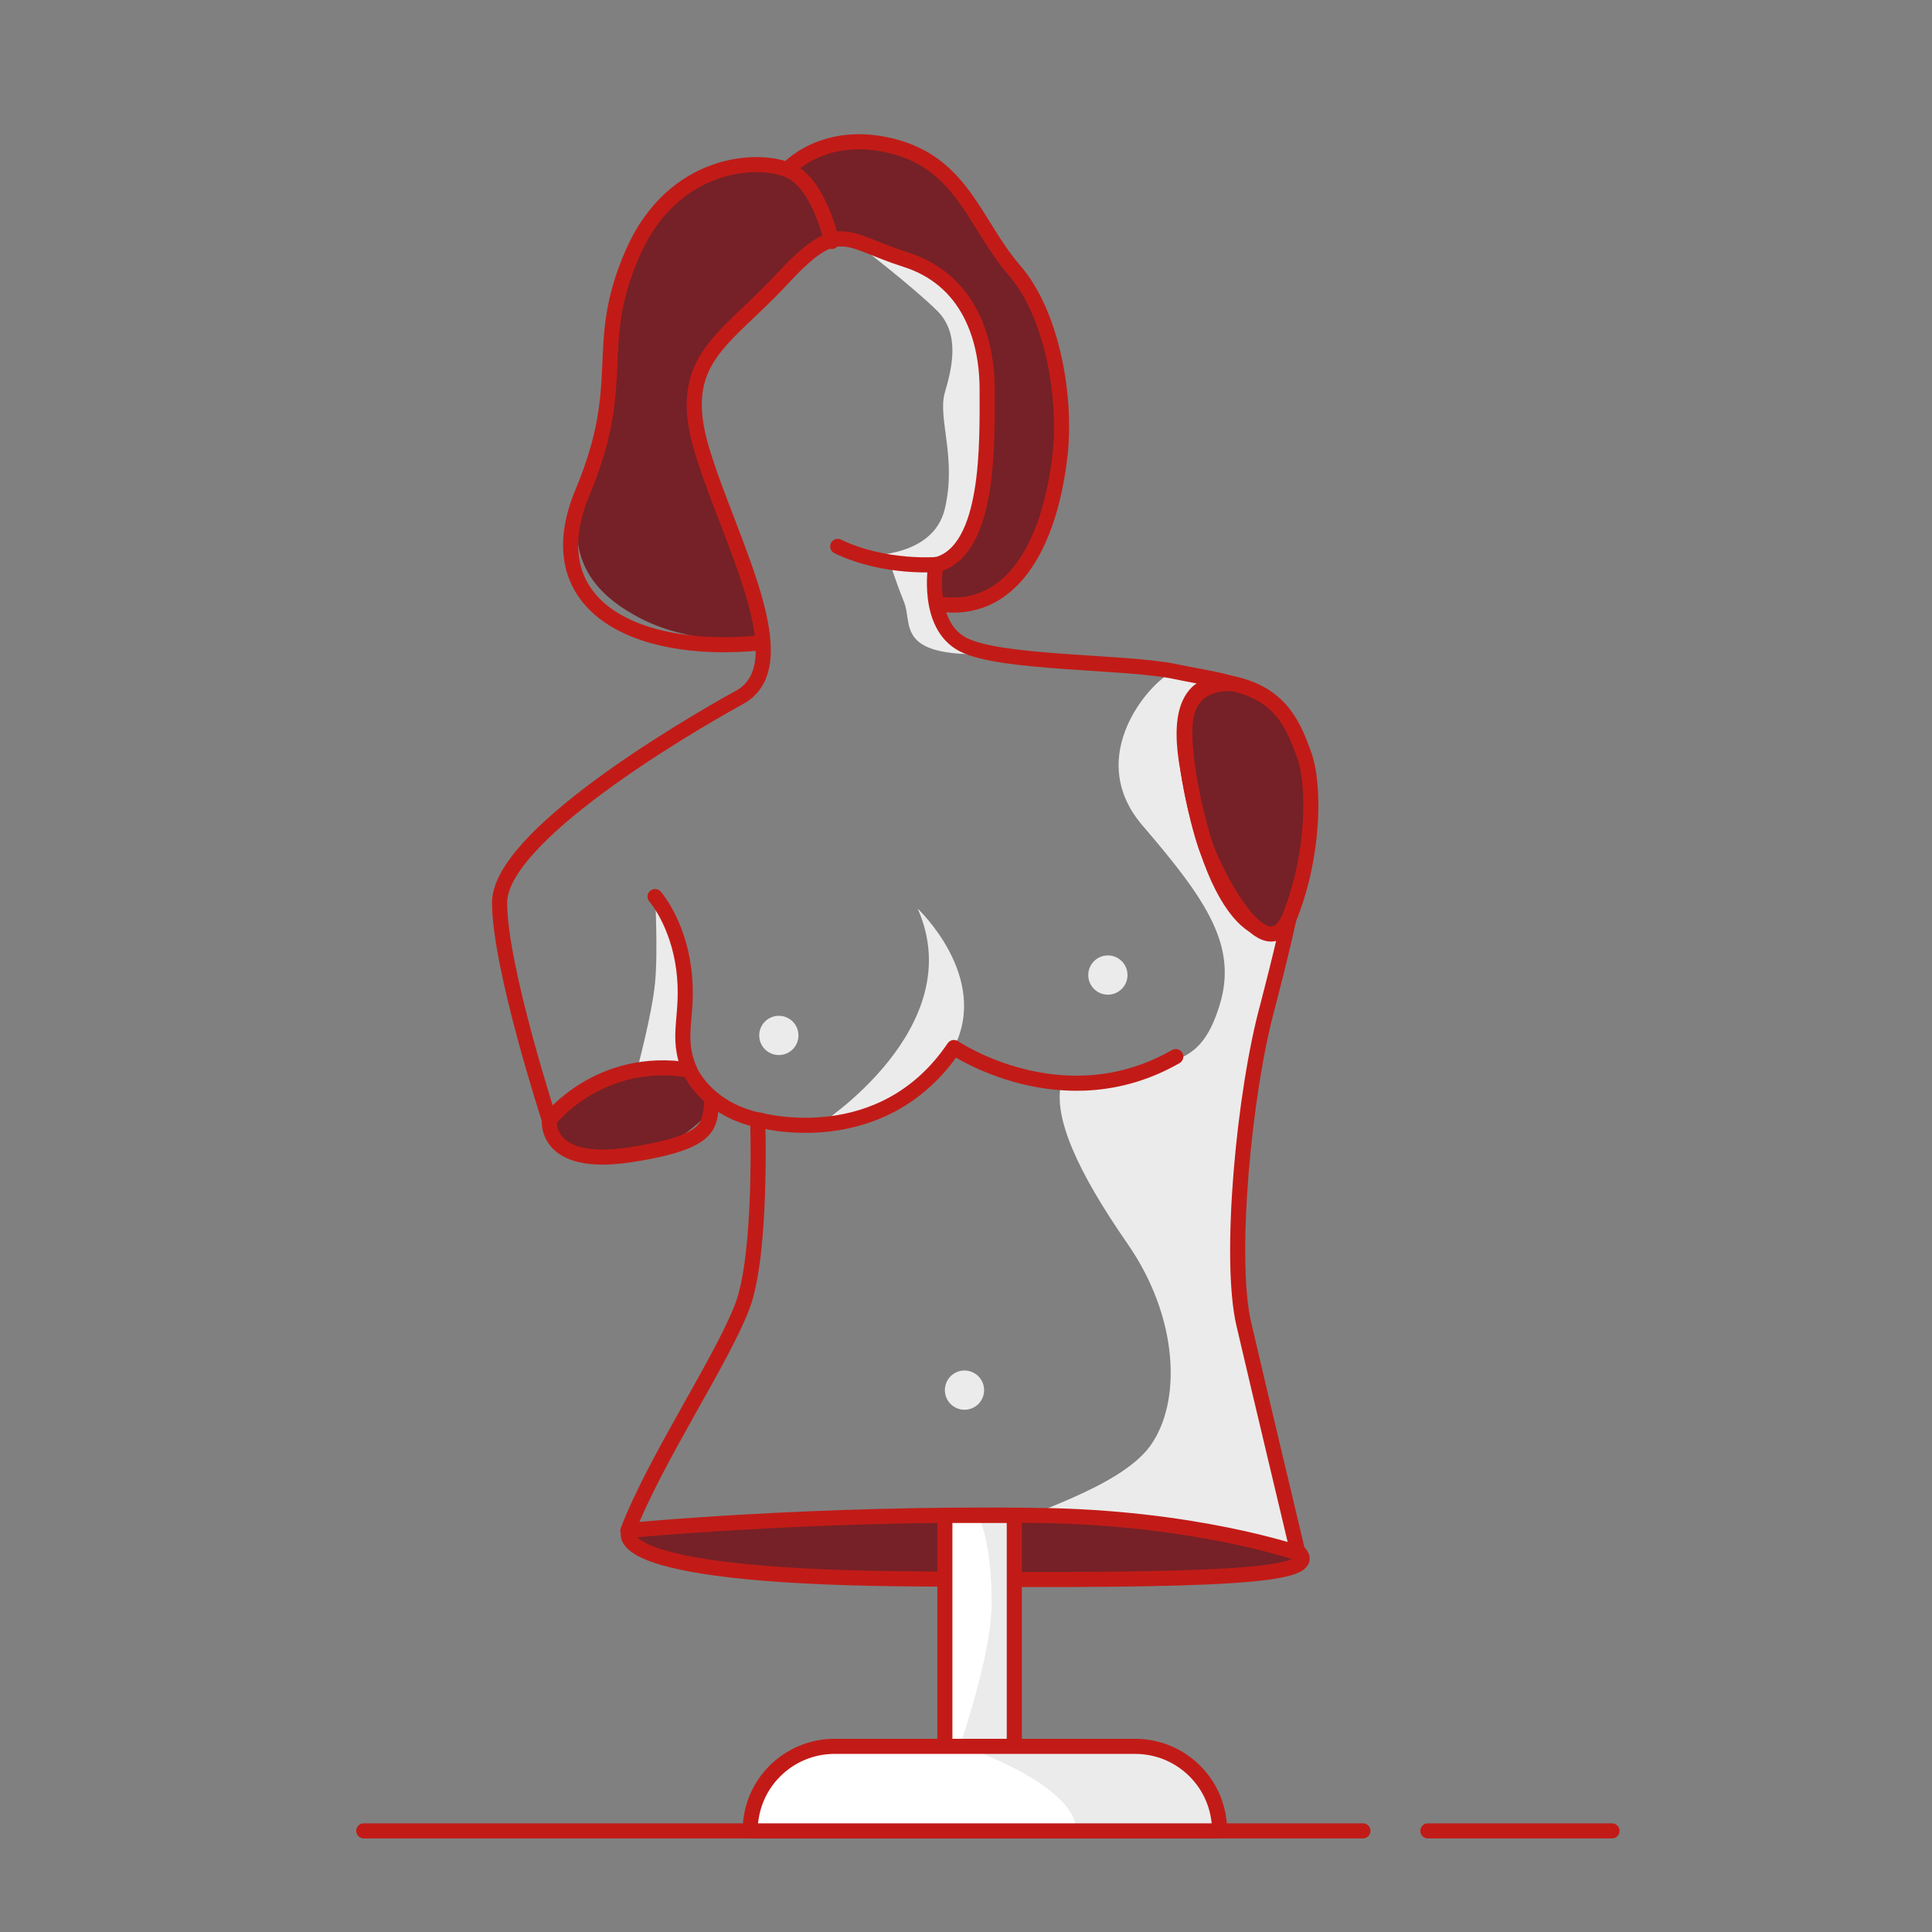
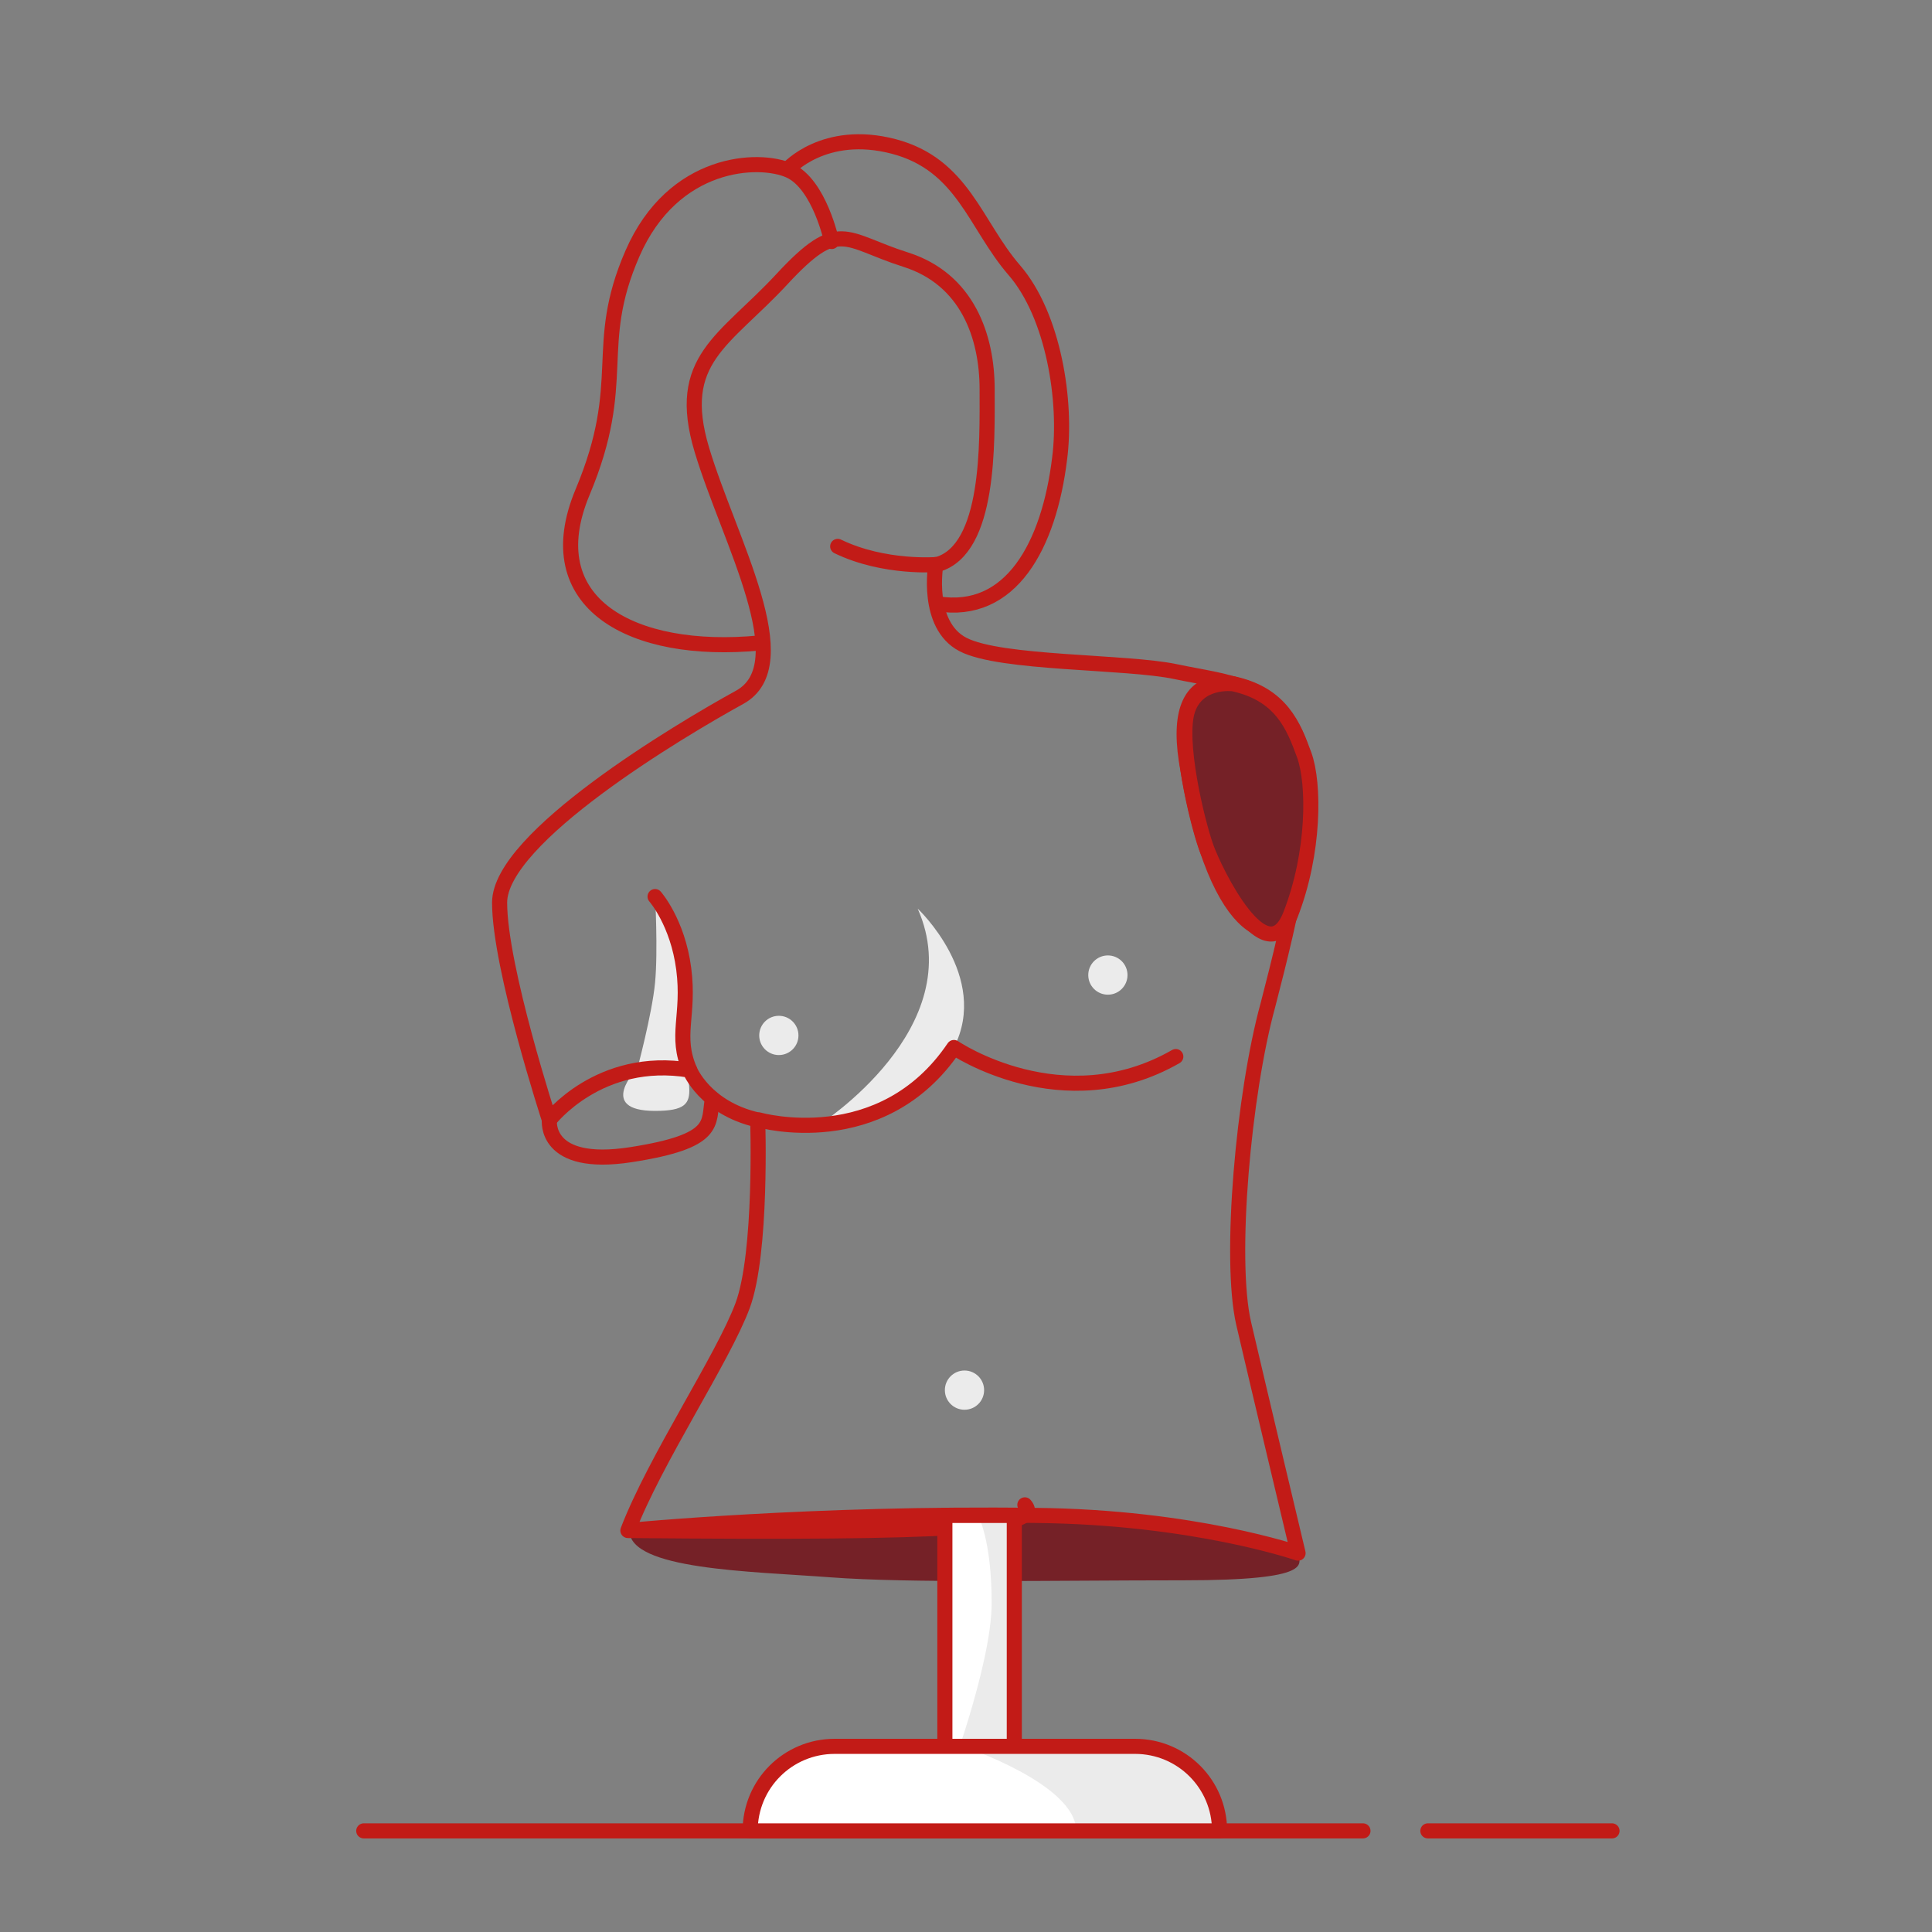
<svg xmlns="http://www.w3.org/2000/svg" id="Calque_1" version="1.1" viewBox="0 0 128 128">
  <rect x="0" y="0" width="128" height="128" fill="#808080" stroke="none" />
  <defs>
    <style>
      .st0 {
        fill: #ebebeb;
      }

      .st1, .st2 {
        fill: #752127;
      }

      .st3 {
        fill: none;
      }

      .st3, .st2 {
        stroke: #c21b17;
        stroke-linecap: round;
        stroke-linejoin: round;
      }

      .st4 {
        fill: #fff;
      }
    </style>
  </defs>
-   <path class="st0" d="M59,37.4s.3,1,.9,2.5-.7,3.8,6.3,3.4c0,0-4.4,0-4.2-4.6s-3-1.3-3-1.3Z" />
-   <path class="st0" d="M57.1,36.8s4.7.3,5.5-3.1-.5-6,0-7.7,1-3.9-.5-5.4-5-4.2-5-4.2c0,0,2.1-2.1,4.2-1s6.8,4.3,6.8,9.5-1.6,12.2-2.9,12.6-4.6.4-8.2-.6Z" />
  <path class="st0" d="M42.2,70.9s1-3.7,1.2-5.8,0-5.8,0-5.8c0,0,2.3,2.1,1.9,7.3s2,7-1.9,7-1.2-2.8-1.2-2.8Z" />
  <path class="st0" d="M54.3,74.5s10-6.4,6.5-14.3c0,0,4.8,4.5,2.4,9.2s-8.9,5.1-8.9,5.1Z" />
-   <path class="st0" d="M82.4,87.7c-1-4.3,0-15.3,1.6-21.1,1.5-5.8,3.5-13.9,2-17.6s-4.8-3.8-8.1-4.5c-.8-.2-6.5,5.2-2.2,10.2s6.3,8,5.1,11.9-2.9,3.4-5.5,4.6c-2.5,1.1-5,.6-5,.6-.5,2.2,1,5.7,4.4,10.6s3.6,10.5,1.5,13.4-8.9,4.6-7.6,4.7c10.5.1,17.4,2.5,17.4,2.5,0,0-2.6-10.9-3.6-15.2Z" />
-   <path class="st1" d="M50.3,42.5s-4.5.2-7.8-1.5-5.1-4.1-3.9-8.5,1.8-4.4,2.1-12.2,8-10,11.6-9c0,0,1.2-1.9,5.1-1.8s6.2,3.8,7,4.8,4.8,5.1,5.4,8,1.2,8.7-.7,13.1-4.6,5.4-6.9,4.7v-2.6s2.6.5,2.9-4.7,1.1-7.9-.2-10.4-1.2-3.7-5-5-4.6-1.7-7.1.3-5.9,6-6.2,6.8-1.4,3,0,6.4,3.9,9,3.7,11.8Z" />
  <path class="st1" d="M41.6,101.4s12.9-1.1,21.5-1,9.8,0,12.6.4,10.2,1.4,10.3,2.1,1.2,1.8-7.6,1.8c-8.8,0-18.1.2-23.4-.2s-13.3-.5-13.3-3.1Z" />
-   <path class="st1" d="M36.8,75.7c.8,1.2,2.5,1.3,4.9,1s5-2.4,5.6-3.5-.6-.5-1-1.9-5.4-.4-7.4.7-2.9,2.3-2,3.7Z" />
  <g>
    <path class="st3" d="M94.6,121.3h12.2" />
    <path class="st3" d="M24.1,121.3h66.2" />
  </g>
  <g>
    <path class="st3" d="M62.1,37.4c3.5-1,3.3-8.1,3.3-11.6s-1.3-7.3-5.4-8.6-4.4-2.8-8.2,1.3-7.1,5.3-5.3,11.3,6.5,14.2,2.5,16.4-15.9,9.3-15.9,13.6,3.3,14.4,3.3,14.4c0,0,3.3-4.3,9.3-3.3,0,0,1,2.5,4.5,3.3,0,0,.3,8.8-1,12.3s-5.8,10.2-7.6,14.9c0,0,12.3-1.2,27-1,10.5.1,17.4,2.5,17.4,2.5,0,0-2.6-10.9-3.6-15.2s0-15.3,1.6-21.1c1.5-5.8,3.5-13.9,2-17.6s-4.8-3.8-8.1-4.5-11.6-.5-14.1-1.8-1.8-5.3-1.8-5.3Z" />
    <path class="st3" d="M45.7,70.9c-1-2.3,0-3.6-.4-6.7s-1.9-4.8-1.9-4.8" />
    <path class="st3" d="M50.3,74.2s8.1,2.3,12.9-4.8c0,0,7.2,4.9,14.7.6" />
    <path class="st3" d="M62.1,37.4s-3.5.3-6.6-1.2" />
    <path class="st3" d="M82.9,45.7s-5.4-2.5-4.3,4.7c2,12.5,6.4,12.5,7,9.8" />
    <path class="st3" d="M36.4,74.2s-.4,3.2,5.4,2.3,5.1-2.1,5.4-3.7" />
    <path class="st3" d="M55.1,16s-.8-3.8-2.8-4.7-7.7-.7-10.4,5.5-.2,8.4-3.3,15.8,3.3,10.8,11.7,10" />
    <path class="st3" d="M52.2,11.2s2.4-2.7,7-1.5,5.4,5.2,8,8.2,3.5,8.7,3,12.5c-.7,5.7-3.2,10.4-8.1,9.6" />
    <circle class="st0" cx="63.9" cy="92.1" r="1.3" />
    <circle class="st0" cx="73.4" cy="64.6" r="1.3" />
    <circle class="st0" cx="51.6" cy="68.6" r="1.3" />
-     <path class="st3" d="M41.7,101.4s-2.3,3,18.2,3.2c21.6.2,27.5-.2,26.2-1.7" />
+     <path class="st3" d="M41.7,101.4c21.6.2,27.5-.2,26.2-1.7" />
    <path class="st4" d="M62.6,100.4v15.8c0,1.3,1,2.3,2.3,2.3h0c1.3,0,2.3-1,2.3-2.3v-15.8s-.4,0-1,0h-2.7c-.5,0-1,0-1,0Z" />
    <path class="st0" d="M64.8,100.4s.9,1.6.9,5.8-3.1,12.3-3.1,12.3h2.3c1.3,0,2.3-1,2.3-2.3v-15.8h-2.5Z" />
    <path class="st3" d="M62.6,100.4v15.8c0,1.3,1,2.3,2.3,2.3h0c1.3,0,2.3-1,2.3-2.3v-15.8s-.4,0-1,0h-2.7c-.5,0-1,0-1,0Z" />
    <path class="st4" d="M55.3,115.7h19.9c3.1,0,5.6,2.5,5.6,5.6h-31.1c0-3.1,2.5-5.6,5.6-5.6Z" />
    <path class="st0" d="M75.2,115.7h-11.4s7.5,2.5,7.5,5.6h-21.6s31.1,0,31.1,0h0c0-3.1-2.5-5.6-5.6-5.6Z" />
    <path class="st3" d="M55.3,115.7h19.9c3.1,0,5.6,2.5,5.6,5.6h-31.1c0-3.1,2.5-5.6,5.6-5.6Z" />
  </g>
  <path class="st2" d="M81.7,45.3s-2.3-.3-3,1.7.6,7.4,1.2,9.1,4,8.6,5.6,4.5,1.6-8.7.9-10.6-1.5-4-4.7-4.7Z" />
</svg>